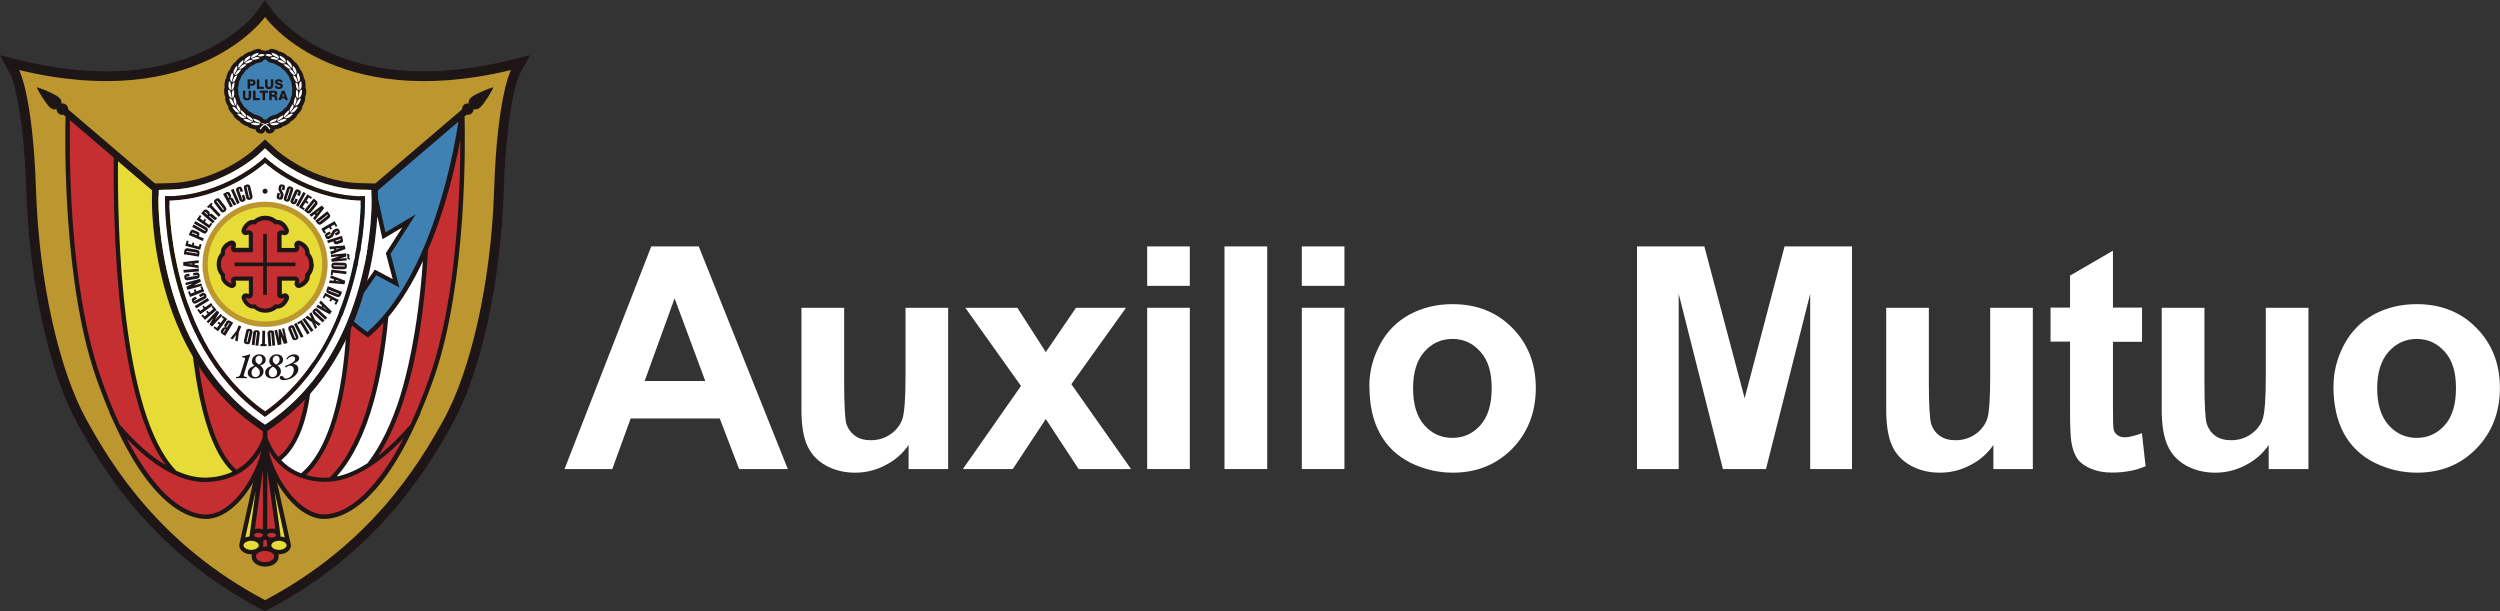
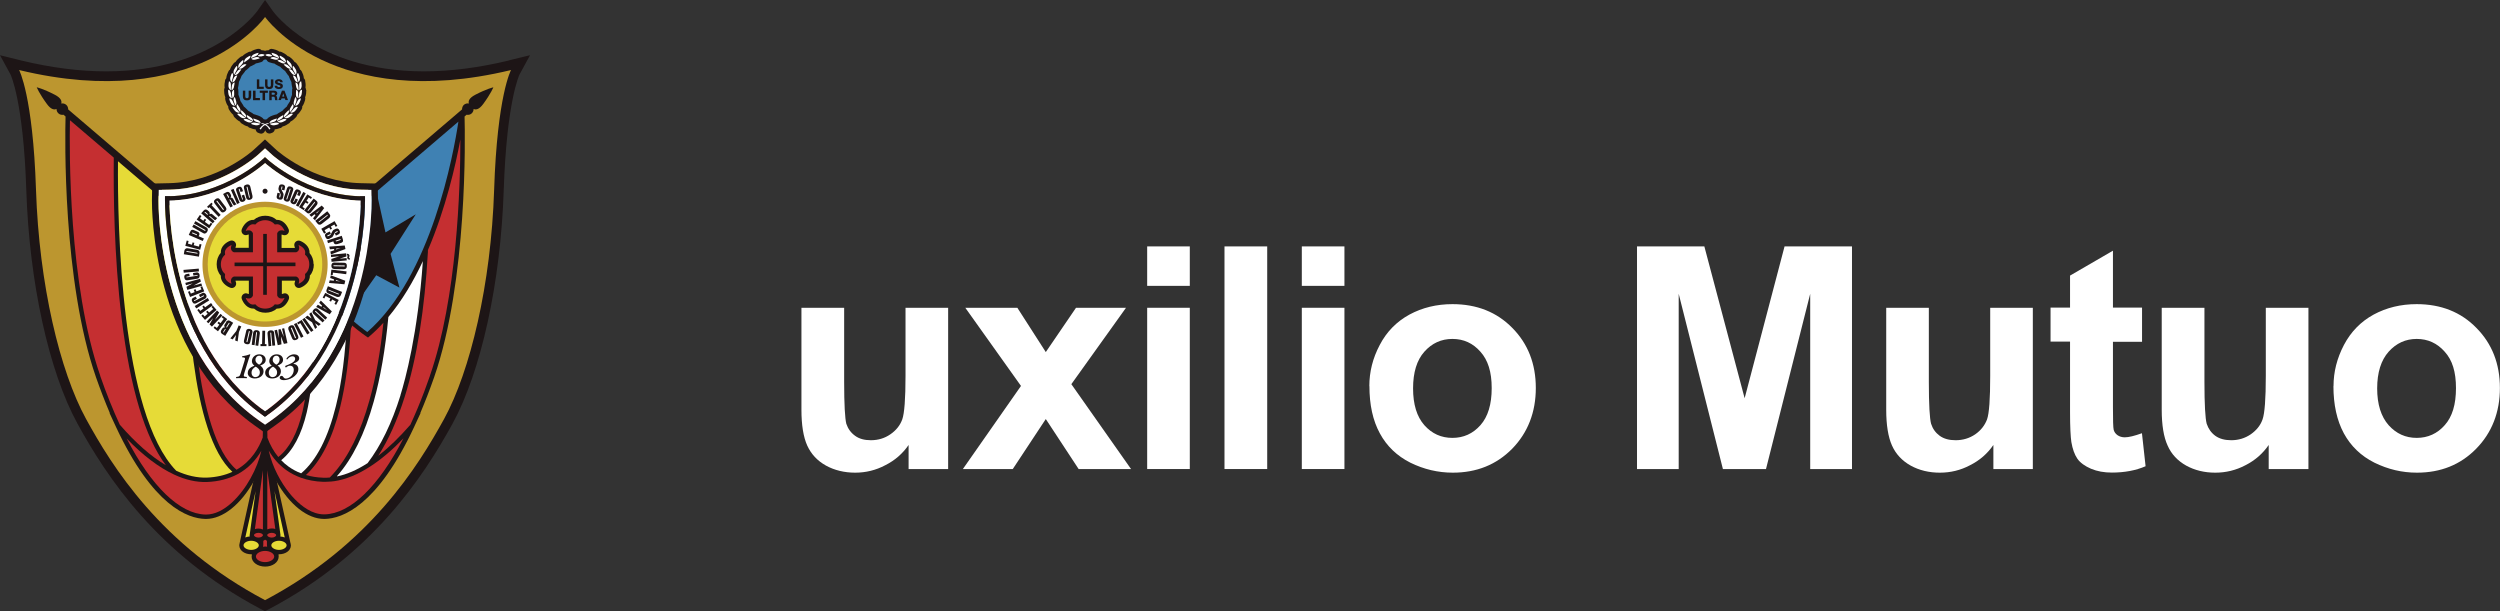
<svg xmlns="http://www.w3.org/2000/svg" id="Layer_2" viewBox="0 0 268.05 65.54">
  <rect x="0" y="0" width="268.05" height="65.54" fill="#333333" stroke="none" />
  <defs>
    <style>.cls-1{fill:#bc962f;}.cls-2,.cls-3{fill:#fff;}.cls-2,.cls-4{fill-rule:evenodd;}.cls-5{fill:#c52f31;}.cls-6{fill:#e6db37;}.cls-4,.cls-7{fill:#3f81b3;}.cls-8{fill:#1d1516;}</style>
  </defs>
  <g id="Layer_1-2">
-     <path class="cls-2" d="M84.49,50.29h-5.24l-2.08-5.42h-9.55l-1.97,5.42h-5.12l9.3-23.87h5.09l9.55,23.87M75.62,40.85l-3.29-8.86-3.21,8.86h6.5Z" />
    <path class="cls-2" d="M97.42,50.29v-2.58c-.63.92-1.46,1.65-2.5,2.17-1.01.54-2.1.8-3.23.8s-2.21-.25-3.13-.76c-.92-.51-1.59-1.23-2.01-2.15-.41-.91-.62-2.2-.62-3.83v-10.94h4.58v7.95c0,2.43.09,3.92.23,4.48.18.54.49.97.95,1.3.44.32,1,.47,1.68.47.79,0,1.48-.21,2.09-.63.63-.43,1.05-.97,1.28-1.6.23-.64.35-2.2.35-4.67v-7.3h4.57v17.29h-4.25" />
    <polyline class="cls-2" points="103.24 50.29 109.47 41.38 103.5 33 109.08 33 112.13 37.75 115.37 33 120.73 33 114.87 41.19 121.27 50.29 115.65 50.29 112.13 44.93 108.59 50.29 103.24 50.29" />
    <path class="cls-2" d="M127.57,30.65h-4.57v-4.23h4.57v4.23ZM127.57,50.29h-4.57v-17.29h4.57v17.29Z" />
    <rect class="cls-3" x="131.29" y="26.42" width="4.58" height="23.87" />
    <path class="cls-2" d="M144.15,30.65h-4.57v-4.23h4.57v4.23ZM144.15,50.29h-4.57v-17.29h4.57v17.29Z" />
    <path class="cls-2" d="M146.82,41.4c0-1.52.36-2.99,1.12-4.42.74-1.42,1.81-2.5,3.18-3.25,1.37-.74,2.91-1.12,4.61-1.12,2.61,0,4.76.85,6.43,2.56,1.67,1.69,2.51,3.84,2.51,6.43s-.85,4.79-2.54,6.52c-1.69,1.71-3.81,2.56-6.36,2.56-1.58,0-3.11-.36-4.55-1.07-1.43-.72-2.53-1.77-3.27-3.14-.76-1.39-1.12-3.08-1.12-5.07M151.51,41.64c0,1.72.4,3.03,1.21,3.95.81.91,1.81,1.36,3.01,1.36s2.2-.46,3-1.36c.81-.91,1.21-2.24,1.21-3.98s-.4-3-1.21-3.9c-.8-.91-1.8-1.37-3-1.37s-2.2.46-3.01,1.37c-.81.91-1.21,2.22-1.21,3.94Z" />
    <polyline class="cls-2" points="175.52 50.29 175.52 26.42 182.74 26.42 187.06 42.7 191.34 26.42 198.57 26.42 198.57 50.29 194.09 50.29 194.09 31.5 189.35 50.29 184.73 50.29 179.99 31.5 179.99 50.29 175.52 50.29" />
    <path class="cls-2" d="M213.73,50.29v-2.58c-.63.92-1.46,1.65-2.5,2.17-1.01.54-2.09.8-3.24.8s-2.21-.25-3.13-.76c-.91-.51-1.59-1.23-2-2.15-.41-.91-.62-2.2-.62-3.83v-10.94h4.57v7.95c0,2.43.09,3.92.24,4.48.17.54.48.97.93,1.3.45.32,1.01.47,1.7.47.78,0,1.48-.21,2.1-.63.62-.43,1.03-.97,1.27-1.6.23-.64.34-2.2.34-4.67v-7.3h4.57v17.29h-4.24" />
    <path class="cls-2" d="M229.67,33v3.65h-3.12v6.97c0,1.41.02,2.23.08,2.47.07.24.2.42.41.57.21.15.49.23.78.23.42,0,1.03-.15,1.84-.44l.39,3.54c-1.06.46-2.28.68-3.61.68-.83,0-1.57-.13-2.24-.41-.65-.28-1.16-.64-1.46-1.07-.31-.45-.52-1.04-.65-1.8-.08-.53-.14-1.6-.14-3.22v-7.54h-2.09v-3.65h2.09v-3.43l4.6-2.67v6.1h3.12" />
    <path class="cls-2" d="M243.25,50.29v-2.58c-.63.92-1.46,1.65-2.49,2.17-1.02.54-2.1.8-3.24.8s-2.2-.25-3.12-.76c-.91-.51-1.59-1.23-1.99-2.15-.42-.91-.63-2.2-.63-3.83v-10.94h4.58v7.95c0,2.43.09,3.92.24,4.48.18.54.48.97.93,1.3.45.32,1.02.47,1.7.47.78,0,1.47-.21,2.09-.63.62-.43,1.05-.97,1.27-1.6.23-.64.35-2.2.35-4.67v-7.3h4.57v17.29h-4.25" />
    <path class="cls-2" d="M250.2,41.4c0-1.52.37-2.99,1.12-4.42.75-1.42,1.81-2.5,3.18-3.25,1.37-.74,2.91-1.12,4.61-1.12,2.61,0,4.76.85,6.42,2.56,1.67,1.69,2.51,3.84,2.51,6.43s-.85,4.79-2.55,6.52c-1.68,1.71-3.79,2.56-6.35,2.56-1.6,0-3.1-.36-4.55-1.07-1.44-.72-2.53-1.77-3.28-3.14-.75-1.39-1.12-3.08-1.12-5.07M254.88,41.64c0,1.72.42,3.03,1.23,3.95.82.91,1.82,1.36,3.01,1.36s2.21-.46,3-1.36c.82-.91,1.21-2.24,1.21-3.98s-.39-3-1.21-3.9c-.8-.91-1.81-1.37-3-1.37s-2.19.46-3.01,1.37c-.81.91-1.23,2.22-1.23,3.94Z" />
    <path class="cls-8" d="M54.54,6.49c-3.19.77-6.24,1.16-9.09,1.16-5.99,0-10.06-1.75-12.43-3.22-2.56-1.59-3.73-3.2-3.74-3.21l-.86-1.22-.86,1.22c-.05.06-4.66,6.43-16.18,6.43h0c-2.84,0-5.9-.39-9.08-1.16l-2.3-.57,1.13,2.07s1.38,2.82,1.69,12.4c.32,9.85,2.42,19.44,5.48,25.02,3.14,5.73,8.6,14.03,19.62,19.87l.49.26.49-.26c11.03-5.84,16.48-14.13,19.63-19.87,3.06-5.58,5.16-15.17,5.48-25.02.32-9.58,1.68-12.37,1.69-12.39l1.13-2.08-2.3.56Z" />
    <path class="cls-1" d="M28.42,1.82S21.17,12.12,2.05,7.51c0,0,1.48,2.72,1.81,12.85.33,10.13,2.56,19.44,5.36,24.55,2.8,5.11,7.99,13.51,19.2,19.44,11.21-5.93,16.4-14.34,19.2-19.44,2.8-5.11,5.03-14.42,5.36-24.55.33-10.14,1.81-12.85,1.81-12.85C35.67,12.12,28.42,1.82,28.42,1.82Z" />
    <path class="cls-4" d="M32.13,9.63c0,2.05-1.66,3.71-3.71,3.71s-3.71-1.66-3.71-3.71,1.66-3.71,3.71-3.71,3.71,1.66,3.71,3.71Z" />
    <path class="cls-8" d="M32.81,9.63c0-.08-.02-.16-.06-.23.05-.29,0-.57-.03-.74v-.04c-.03-.09-.07-.17-.14-.23-.02-.29-.14-.56-.22-.71l-.02-.04c-.04-.07-.09-.13-.16-.18-.09-.28-.27-.51-.37-.64l-.02-.03c-.05-.07-.12-.12-.2-.14-.15-.24-.37-.42-.5-.52l-.03-.02c-.06-.05-.13-.08-.21-.09-.2-.22-.47-.35-.62-.42l-.04-.02c-.07-.04-.15-.05-.22-.04-.24-.17-.53-.24-.7-.28h-.04c-.12-.04-.24-.02-.34.05-.03.02-.06.05-.09.08,0,0-.02,0-.03,0-.12,0-.24.02-.35.06-.11-.04-.22-.06-.35-.06-.01,0-.02,0-.03,0-.02-.03-.05-.06-.08-.08-.1-.07-.22-.09-.34-.06h-.04c-.17.05-.46.12-.7.29-.08,0-.15,0-.23.04l-.03.02c-.15.07-.42.2-.63.42-.07,0-.15.04-.21.09l-.03.02c-.13.1-.35.28-.5.52-.08.03-.15.08-.2.14l-.02.03c-.11.13-.29.36-.37.64-.07.04-.12.1-.16.18l-.02.04c-.07.15-.2.42-.22.72-.07.06-.12.14-.13.23v.04c-.04.17-.09.45-.04.74-.04.07-.06.15-.06.23v.04c0,.17.01.48.13.75-.02.08-.03.17,0,.25v.04c.05.17.13.46.32.7-.01.1,0,.19.05.28l.02.04c.09.15.24.39.46.57.01.09.05.17.11.24l.03.03c.13.14.33.34.58.46.03.07.09.14.15.18l.03.02c.16.11.39.26.67.32.05.07.11.12.2.15h.04c.15.07.36.15.6.17,0,.05.01.1.04.15.05.11.15.2.28.23.03,0,.05.02.05.02.06.03.14.05.21.05.05,0,.1,0,.14-.03.12-.04.21-.13.26-.25.01-.03.03-.05.04-.08.01.02.03.05.04.08.04.11.14.2.25.24.05.02.1.03.15.03.07,0,.14-.02.21-.05,0,0,.02-.01.05-.02.12-.03.22-.12.28-.23.02-.05.03-.1.04-.15.23-.02.45-.1.6-.15h.04c.08-.04.15-.1.2-.16.28-.06.5-.21.66-.32l.03-.02c.07-.04.12-.11.15-.18.26-.12.45-.32.58-.46l.03-.03c.06-.07.1-.15.12-.24.22-.18.37-.42.46-.57l.02-.04c.05-.09.07-.18.05-.28.18-.24.26-.53.31-.69v-.04c.03-.08.03-.17,0-.25.12-.28.13-.58.13-.76v-.04ZM28.6,6.45c.06.11.16.2.28.23.04.01.09.03.14.04.13.04.27.08.42.1.03.03.06.06.1.08.04.02.09.05.13.07.12.07.25.14.38.19.02.03.05.06.08.09.04.03.08.07.11.1.1.09.21.19.34.27.01.03.02.05.04.08.03.04.06.08.09.12.07.11.16.23.26.34,0,.03.01.07.03.1.02.04.04.09.06.14.05.12.11.27.19.41,0,.03,0,.06,0,.09,0,.05.01.1.02.15.02.12.04.27.08.42-.01.04-.03.08-.03.12,0,.05,0,.1,0,.15-.01.13-.02.28-.01.43-.02.03-.03.06-.04.1-.01.04-.03.09-.05.14-.05.13-.1.29-.13.46-.01.02-.03.04-.04.05-.02.04-.05.08-.08.13-.08.11-.17.25-.23.39-.03.02-.05.03-.07.05-.03.04-.07.07-.11.1-.1.09-.21.19-.3.31-.03.01-.06.02-.09.04-.04.03-.09.05-.13.08-.11.06-.25.14-.37.24-.03,0-.06.01-.1.02-.05.02-.1.03-.15.04-.25.08-.61.19-.8.46-.06.01-.12.03-.18.04-.06-.02-.11-.03-.17-.04-.19-.27-.55-.38-.8-.46-.05-.02-.1-.03-.15-.05-.03-.01-.06-.02-.1-.02-.12-.1-.26-.18-.37-.24-.04-.03-.09-.05-.13-.08-.03-.02-.06-.03-.09-.04-.1-.12-.21-.22-.3-.31-.04-.04-.08-.07-.11-.1-.02-.02-.04-.04-.07-.05-.07-.15-.16-.28-.24-.4-.03-.04-.06-.08-.08-.13-.01-.02-.03-.04-.05-.05-.03-.17-.08-.33-.13-.46-.02-.05-.04-.1-.05-.14-.01-.03-.03-.07-.04-.1.01-.15,0-.3-.01-.43,0-.05,0-.1-.01-.15,0-.04-.01-.08-.03-.12.04-.14.06-.29.08-.42,0-.05.01-.1.02-.15,0-.03,0-.06,0-.09.08-.14.14-.28.19-.41.02-.05.04-.09.06-.14.01-.03.03-.07.03-.1.1-.11.19-.23.27-.34.03-.04.06-.08.09-.12.02-.02.03-.05.04-.08.12-.08.24-.18.33-.27.04-.03.08-.07.11-.1.03-.03.06-.06.08-.09.14-.05.27-.13.39-.19.04-.02.08-.05.13-.07.04-.02.07-.05.1-.08.14-.02.29-.06.42-.1.05-.01.1-.03.14-.04.12-.03.22-.12.27-.23.06-.02.12-.04.18-.06.06.03.12.05.18.06Z" />
    <path class="cls-2" d="M27.93,13.26c-.29.32-.74.13-1.01.03.14-.3.72-.06,1.01-.03Z" />
    <path class="cls-2" d="M27.95,13.19c-.04-.3-.47-.38-.79-.49,0,.35.49.42.79.49Z" />
    <path class="cls-2" d="M27.1,13.04c-.35.25-.76-.04-.99-.2.2-.26.71.1.99.2Z" />
    <path class="cls-2" d="M27.13,12.98c.03-.3-.37-.47-.66-.65-.09.34.38.52.66.65Z" />
    <path class="cls-2" d="M26.35,12.64c-.4.17-.73-.21-.92-.41.25-.21.67.26.92.41Z" />
    <path class="cls-2" d="M26.38,12.59c.1-.29-.25-.54-.5-.78-.16.31.25.59.5.78Z" />
    <path class="cls-2" d="M25.7,12.08c-.42.07-.66-.37-.8-.61.29-.15.59.4.8.61Z" />
    <path class="cls-2" d="M25.75,12.03c.16-.26-.13-.59-.31-.87-.22.27.11.63.31.87Z" />
    <path class="cls-2" d="M25.18,11.35c-.43-.04-.54-.52-.61-.79.32-.07.47.54.61.79Z" />
    <path class="cls-2" d="M25.25,11.32c.21-.21.03-.6-.07-.92-.28.2-.06.64.07.92Z" />
    <path class="cls-2" d="M24.86,10.54c-.41-.14-.4-.64-.4-.92.33.01.32.64.4.92Z" />
    <path class="cls-2" d="M24.93,10.53c.26-.15.17-.57.16-.91-.33.12-.21.61-.16.91Z" />
    <path class="cls-2" d="M24.75,9.68c-.36-.22-.25-.7-.2-.97.31.08.18.68.2.97Z" />
    <path class="cls-2" d="M24.82,9.68c.29-.09.29-.52.34-.84-.34.05-.33.54-.34.84Z" />
    <path class="cls-2" d="M24.83,8.81c-.3-.31-.07-.74.05-.99.28.15,0,.7-.05.99Z" />
    <path class="cls-2" d="M24.9,8.83c.3-.02.41-.43.54-.73-.34-.04-.45.44-.54.73Z" />
    <path class="cls-2" d="M25.11,8.01c-.22-.37.1-.74.27-.95.24.21-.16.69-.27.95Z" />
    <path class="cls-2" d="M25.17,8.04c.3.05.5-.33.7-.59-.32-.11-.54.33-.7.59Z" />
    <path class="cls-2" d="M25.57,7.3c-.13-.41.27-.7.49-.87.18.27-.31.63-.49.87Z" />
    <path class="cls-2" d="M25.62,7.35c.28.11.56-.2.81-.42-.29-.18-.6.19-.81.42Z" />
    <path class="cls-2" d="M26.18,6.7c-.04-.43.41-.62.66-.74.12.3-.44.55-.66.74Z" />
-     <path class="cls-2" d="M26.22,6.75c.24.17.59-.08.88-.23-.24-.24-.63.06-.88.23Z" />
    <path class="cls-2" d="M28.91,13.26c.29.32.75.13,1.01.03-.14-.3-.71-.06-1.01-.03Z" />
    <path class="cls-2" d="M28.89,13.19c.04-.3.47-.38.79-.49.01.35-.48.42-.79.49Z" />
    <path class="cls-2" d="M29.74,13.04c.35.25.75-.04.99-.2-.2-.26-.71.1-.99.2Z" />
    <path class="cls-2" d="M29.71,12.98c-.03-.3.37-.47.66-.65.09.34-.38.52-.66.65Z" />
    <path class="cls-2" d="M30.49,12.64c.4.17.73-.21.92-.41-.25-.21-.67.26-.92.41Z" />
    <path class="cls-2" d="M30.45,12.59c-.09-.29.26-.54.5-.78.16.31-.25.59-.5.78Z" />
    <path class="cls-2" d="M31.14,12.08c.43.07.66-.37.8-.61-.29-.15-.59.4-.8.61Z" />
    <path class="cls-2" d="M31.09,12.03c-.15-.26.13-.59.31-.87.22.27-.11.63-.31.87Z" />
    <path class="cls-2" d="M31.65,11.35c.43-.04.54-.52.62-.79-.32-.07-.47.54-.62.79Z" />
    <path class="cls-2" d="M31.59,11.32c-.22-.21-.03-.6.07-.92.28.2.05.64-.07.92Z" />
    <path class="cls-2" d="M31.98,10.54c.41-.14.4-.64.4-.92-.33.01-.32.64-.4.92Z" />
    <path class="cls-2" d="M31.91,10.53c-.26-.15-.17-.57-.15-.91.32.12.21.61.15.91Z" />
    <path class="cls-2" d="M32.09,9.68c.36-.22.25-.7.2-.97-.32.08-.18.68-.2.97Z" />
    <path class="cls-2" d="M32.02,9.68c-.28-.09-.29-.52-.34-.84.34.05.33.54.34.84Z" />
    <path class="cls-2" d="M32.01,8.81c.3-.31.07-.74-.05-.99-.28.15,0,.7.05.99Z" />
    <path class="cls-2" d="M31.94,8.83c-.3-.02-.41-.43-.54-.73.34-.04.46.44.54.73Z" />
    <path class="cls-2" d="M31.72,8.01c.22-.37-.1-.74-.28-.95-.24.21.16.69.28.95Z" />
    <path class="cls-2" d="M31.66,8.04c-.3.05-.5-.33-.69-.59.32-.11.54.33.69.59Z" />
    <path class="cls-2" d="M31.27,7.3c.13-.41-.27-.7-.48-.87-.19.27.31.63.48.87Z" />
    <path class="cls-2" d="M31.22,7.35c-.28.11-.56-.2-.81-.42.29-.18.6.19.81.42Z" />
    <path class="cls-2" d="M30.66,6.7c.04-.43-.41-.62-.66-.74-.12.3.44.55.66.74Z" />
    <path class="cls-2" d="M30.62,6.75c-.25.17-.59-.08-.88-.23.24-.24.63.06.88.23Z" />
    <path class="cls-2" d="M26.91,6.24c.05-.42.53-.51.8-.58.06.32-.55.44-.8.58Z" />
    <path class="cls-2" d="M26.94,6.3c.2.22.59.05.91-.04-.19-.29-.63-.08-.91.04Z" />
    <path class="cls-2" d="M27.63,6c.18-.27.62-.23.75-.11-.16.19-.58.2-.75.11Z" />
    <path class="cls-2" d="M29.93,6.24c-.05-.42-.53-.51-.8-.58-.06.32.55.44.8.58Z" />
    <path class="cls-2" d="M29.9,6.3c-.2.22-.59.05-.91-.04.18-.29.63-.08.91.04Z" />
    <path class="cls-2" d="M29.2,6c-.18-.27-.62-.23-.75-.11.16.19.58.2.75.11Z" />
    <path class="cls-2" d="M28.03,13.27s.62.09.83.61c0,0,.06-.03.14-.06,0,0-.25-.54-.97-.63v.07Z" />
    <path class="cls-2" d="M28.81,13.27s-.62.09-.84.61c0,0-.06-.03-.14-.06,0,0,.25-.54.97-.63v.07Z" />
-     <path class="cls-8" d="M26.55,8.51h.48c.19,0,.37.09.37.33s-.14.35-.37.35h-.22v.34h-.26v-1.01ZM26.81,8.98h.18c.08,0,.14-.04.14-.13,0-.1-.06-.13-.14-.13h-.18v.26Z" />
    <path class="cls-8" d="M27.54,8.51h.26v.79h.48v.23h-.74v-1.01Z" />
    <path class="cls-8" d="M29.3,9.11c0,.29-.13.44-.44.44s-.44-.15-.44-.44v-.6h.26v.61c0,.13.05.2.18.2s.18-.07.18-.2v-.61h.27v.6Z" />
    <path class="cls-8" d="M29.72,9.18c0,.12.08.16.19.16.08,0,.16-.03.16-.1,0-.09-.14-.11-.29-.15-.14-.04-.3-.11-.3-.29,0-.22.22-.31.42-.31s.41.1.41.33h-.27c0-.09-.08-.12-.16-.12-.06,0-.13.02-.13.09,0,.08.14.09.29.13.15.04.29.11.29.29,0,.26-.22.34-.44.34-.23,0-.44-.1-.44-.36h.27Z" />
    <path class="cls-8" d="M26.92,10.32c0,.29-.13.44-.44.44s-.44-.15-.44-.44v-.6h.26v.61c0,.13.05.2.18.2s.18-.07.18-.2v-.61h.27v.6Z" />
    <path class="cls-8" d="M27.14,9.72h.26v.79h.47v.23h-.74v-1.01Z" />
    <path class="cls-8" d="M28.72,9.95h-.3v.79h-.27v-.79h-.3v-.23h.87v.23Z" />
    <path class="cls-8" d="M28.86,9.72h.51c.18,0,.36.08.36.29,0,.11-.05.21-.16.25h0c.11.03.14.15.15.25,0,.04,0,.19.04.23h-.26s-.03-.13-.03-.16c0-.1-.02-.21-.14-.21h-.2v.37h-.26v-1.01ZM29.13,10.16h.22c.08,0,.12-.04.12-.12s-.06-.11-.13-.11h-.21v.23Z" />
    <path class="cls-8" d="M30.23,9.72h.27l.38,1.01h-.28l-.06-.18h-.35l-.07.18h-.27l.38-1.01ZM30.25,10.36h.23l-.11-.35h0l-.11.35Z" />
    <path class="cls-8" d="M31.18,58.43h0s0-.02,0-.02c0-.07-.02-.13-.04-.2l-2.3-10.41c-.01-.05-.04-.1-.09-.13l-.06-.41-.04-.43c-.01-.12-.11-.21-.23-.21s-.22.09-.23.21l-.04.43-.06.41s-.07.08-.09.13l-2.3,10.41-.04.2h0v.02s0,.03,0,.04,0,.03,0,.05c0,0,0,0,0,.01.04.51.58.9,1.28.9.02,0,.04,0,.06,0v.11s-.02.09-.02.14c0,.6.64,1.07,1.45,1.07s1.43-.46,1.45-1.05c0,0,0-.01,0-.02,0-.01,0-.02,0-.04,0-.04,0-.07-.01-.11v-.1s.03,0,.05,0c.69,0,1.24-.39,1.27-.9,0,0,0,0,0-.01,0-.02,0-.03,0-.05s0-.03,0-.04Z" />
    <path class="cls-5" d="M28.42,59.07c-.53,0-.98.28-.98.6s.45.6.98.6.98-.28.98-.6-.45-.6-.98-.6Z" />
    <path class="cls-6" d="M26.93,57.98c-.44,0-.82.23-.82.49s.38.49.82.49.82-.23.82-.49-.38-.49-.82-.49Z" />
    <path class="cls-6" d="M29.91,57.98c-.44,0-.82.23-.82.49s.38.49.82.49.82-.23.82-.49-.38-.49-.82-.49Z" />
    <path class="cls-5" d="M27.71,57.13c-.27,0-.48.14-.48.25s.21.26.48.26.48-.14.48-.26-.21-.25-.48-.25Z" />
    <path class="cls-5" d="M29.13,57.13c-.27,0-.48.14-.48.25s.21.26.48.26.48-.14.48-.26-.21-.25-.48-.25Z" />
    <path class="cls-5" d="M28.62,58.48v-.49c-.08-.04-.14-.08-.2-.13-.06.05-.12.1-.19.13v.49s-.02.02-.02.03c0,.04,0,.07-.01.11.07,0,.14-.02.22-.02s.15,0,.22.02c0-.04-.01-.07-.01-.11,0-.01,0-.02,0-.04Z" />
    <path class="cls-6" d="M26.77,57.38s0-.01,0-.02h0s.64-4.71.64-4.71l-1.11,4.98c.14-.06.31-.1.48-.11,0-.05-.02-.09-.02-.14Z" />
    <path class="cls-6" d="M30.07,57.36s0,.02,0,.02c0,.05,0,.1-.02.14.17.01.33.05.48.11l-1.1-4.99.64,4.7s0,0,0,0Z" />
    <path class="cls-5" d="M28.19,56.77v-6.35l-.86,6.31c.12-.04.24-.06.38-.06.18,0,.34.04.48.1Z" />
    <path class="cls-5" d="M29.52,56.73l-.86-6.32v6.35c.14-.06.3-.1.48-.1.14,0,.27.02.39.06Z" />
    <path class="cls-8" d="M36.23,37.42l.49-.57L7.31,11.73c0-.18-.06-.37-.22-.5-.15-.12-.34-.17-.52-.13.07-.24,0-.58-.69-.94-1.25-.65-1.94-.8-1.94-.8,0,0,.26.66,1.09,1.79.45.62.81.64,1.03.53,0,.18.07.36.22.49.15.13.35.17.53.13l.22.19c-.06,2.15-.33,17.61,3.26,27.95.48,1.37.98,2.66,1.5,3.88l-.06-.07.7,1.51c3.96,8.5,7.71,9.84,9.59,9.88h.07c1.8,0,3.73-1.54,5.17-4.12.8-1.43,1.29-2.95,1.35-4.15,0-.1.01-.22.01-.35h0v-.04h0s.05-1.46.05-1.46v.03c.08-4.13.13-12.36.14-14.44l7.4,6.32Z" />
    <path class="cls-5" d="M25.37,50.36c1.58-.9,2.4-2.36,2.8-3.45.12-3.48.19-14.96.19-16.19l-1.94-1.67-5.99-5.12c-.04,7.13.42,22.65,4.93,26.43Z" />
    <path class="cls-6" d="M18.89,50.47c1.14.53,2.24.77,3.28.74,1.02-.04,1.94-.25,2.75-.62-4.45-4.03-5.02-18.54-4.95-27.05l-7.32-6.25c-.06,6.98.32,27.07,6.24,33.18Z" />
    <path class="cls-5" d="M10.74,40.29c.66,1.9,1.37,3.66,2.1,5.24,1.68,1.94,3.34,3.4,4.94,4.35-2.23-2.98-3.83-8.27-4.74-15.75-.82-6.72-.88-13.6-.84-17.23l-4.7-4.01c-.07,3.16-.16,17.62,3.25,27.4Z" />
    <path class="cls-5" d="M25.46,50.85c-.95.5-2.04.78-3.27.83-1.13.04-2.31-.23-3.53-.8-1.64-.77-3.35-2.06-5.08-3.86,2.65,5.14,5.7,8.09,8.46,8.15h.06c1.91,0,3.72-2,4.76-3.88.56-1,.96-2.03,1.16-2.96-.53.92-1.34,1.87-2.56,2.52Z" />
    <path class="cls-8" d="M20.62,37.42l-.49-.57,29.41-25.12c0-.18.06-.37.21-.5.15-.12.34-.17.52-.13-.07-.24,0-.58.69-.94,1.25-.65,1.94-.8,1.94-.8,0,0-.26.66-1.09,1.79-.46.62-.81.64-1.03.53,0,.18-.07.36-.22.49-.15.13-.35.17-.53.13l-.22.19c.06,2.15.33,17.61-3.26,27.95-.48,1.37-.98,2.66-1.5,3.88l.06-.07-.7,1.51c-3.96,8.5-7.71,9.84-9.59,9.88h-.07c-1.8,0-3.73-1.54-5.17-4.12-.8-1.43-1.29-2.95-1.35-4.15,0-.1,0-.22-.01-.35h0v-.04s0,0,0,0l-.05-1.45v.03c-.08-4.13-.13-12.36-.14-14.44l-7.39,6.32Z" />
    <path class="cls-5" d="M28.82,48.34c.09.42.23.88.4,1.34.29.78.7,1.57,1.16,2.29l.03.04c.37.57.78,1.09,1.21,1.52.72.74,1.84,1.62,3.12,1.62h.06c2.77-.06,5.81-3.01,8.46-8.15-1.2,1.25-2.39,2.26-3.57,3.02-1.32.86-2.62,1.39-3.84,1.57-.12.02-.24.03-.36.04-.22.02-.43.03-.63.03h0c-.07,0-.15,0-.22,0-.85-.03-1.65-.18-2.38-.44-.58-.21-1.11-.49-1.59-.83-.38-.28-.73-.59-1.04-.94-.3-.34-.57-.72-.81-1.13Z" />
    <path class="cls-5" d="M46.1,40.29c-.19.54-.39,1.09-.61,1.69-.48,1.27-.98,2.46-1.49,3.56-1.16,1.33-2.31,2.45-3.45,3.33,1.11-1.72,2.06-3.84,2.84-6.32,1.32-4.19,2.15-9.42,2.49-15.53,0-.07,0-.13,0-.2,1.9-4.44,2.96-9.05,3.48-11.86,0,5.23-.36,16.99-3.27,25.34Z" />
    <path class="cls-3" d="M42.94,42.39c-.93,2.98-2.12,5.43-3.53,7.27-1.13.73-2.23,1.21-3.27,1.42v-.04c1.65-1.85,2.97-4.53,3.93-7.98.73-2.61,1.25-5.65,1.57-9.07,1.47-1.76,2.69-3.83,3.7-5.99-.54,7.79-1.88,12.69-2.41,14.39Z" />
    <path class="cls-5" d="M39.47,36.18l.13-.11c.53-.45,1.03-.94,1.51-1.47-.32,3.13-.82,5.92-1.5,8.34-.95,3.4-2.25,6.04-3.86,7.84-.13.14-.26.29-.39.42-.24.02-.47.03-.7.02-.66-.02-1.28-.12-1.86-.29,1.61-1.48,2.85-3.93,3.67-7.28.61-2.49,1-5.45,1.16-8.85.98.83,1.67,1.29,1.69,1.3l.15.1Z" />
    <path class="cls-3" d="M37.19,34.39c-.15,3.53-.54,6.59-1.17,9.13-.84,3.41-2.09,5.84-3.73,7.23-.49-.18-.94-.43-1.35-.72-.28-.2-.55-.43-.79-.69,1.25-1,2.17-2.72,2.74-5.13.72-3.08.87-7.27.46-12.44-.05-.68-.12-1.38-.2-2.09,1.27,2.01,2.82,3.61,4.04,4.71Z" />
    <path class="cls-5" d="M32.57,28.7c.12,1.06.23,2.1.31,3.11.42,5.13.27,9.26-.44,12.3-.54,2.32-1.41,3.96-2.6,4.89-.49-.59-.88-1.29-1.17-2.07,0-.09,0-.18,0-.27-.02-.49-.03-1.11-.04-1.8-.04-1.8-.07-4.38-.1-7.66-.03-3.14-.05-5.89-.05-6.46l2.01-1.73,1.57-1.34c.16.36.34.71.53,1.05Z" />
    <path class="cls-7" d="M37.1,33.73c1.07.99,1.95,1.63,2.28,1.87,6.86-5.96,9.26-19.14,9.77-22.56l-16.78,14.34c1.24,2.74,3.17,4.91,4.72,6.34h0Z" />
    <polygon class="cls-8" points="44.58 22.98 41.33 24.92 40.48 21.08 39.36 26.06 36.34 27.77 38.7 28.74 37.34 33.77 40.34 29.51 42.83 30.84 41.88 27.22 44.58 22.98" />
-     <polygon class="cls-3" points="42.11 29.93 40.19 28.91 38.48 31.34 39.25 28.47 37.4 27.7 39.77 26.37 40.47 23.22 41.01 25.65 43.13 24.39 41.37 27.14 42.11 29.93" />
    <path class="cls-8" d="M40.53,21.48l-.03-1.8-1.8-.04c-5.18-.1-8.99-3.5-9.03-3.53l-1.26-1.16-1.26,1.16s-3.79,3.43-9.03,3.53l-1.8.04-.03,1.8c0,.66-.12,16.22,11.03,24.15l1.08.77,1.08-.77c11.15-7.93,11.04-23.49,11.03-24.15ZM29.09,45.05l-.68.48-.68-.48c-10.86-7.72-10.75-22.92-10.74-23.57l.02-1.13,1.13-.02c5.49-.11,9.44-3.68,9.48-3.71l.79-.72.79.72s4.02,3.61,9.49,3.71l1.12.02.02,1.13c.01.64.11,15.84-10.74,23.57Z" />
    <path class="cls-3" d="M39.82,20.36l-1.12-.02c-5.46-.11-9.45-3.68-9.49-3.71l-.79-.72-.79.72s-3.99,3.61-9.48,3.71l-1.13.02-.02,1.13c-.01.64-.12,15.84,10.74,23.57l.68.48.68-.48c10.86-7.72,10.75-22.92,10.74-23.57l-.02-1.13ZM37.92,30.13c-1.16,4.38-3.71,10.42-9.24,14.36l-.27.19-.27-.19c-5.53-3.93-8.08-9.98-9.24-14.36-1.26-4.73-1.21-8.47-1.21-8.63v-.45s.46-.01.46-.01c5.76-.11,9.9-3.86,9.95-3.9l.32-.29.32.29s4.2,3.79,9.95,3.9h.45s0,.46,0,.46c0,.16.05,3.9-1.21,8.63Z" />
    <path class="cls-8" d="M39.13,21.05h-.45c-5.74-.12-9.9-3.87-9.95-3.91l-.32-.29-.32.29s-4.19,3.79-9.95,3.9h-.45s0,.46,0,.46c0,.16-.05,3.9,1.21,8.63,1.16,4.38,3.71,10.42,9.24,14.36l.27.19.27-.19c5.53-3.93,8.07-9.98,9.24-14.36,1.26-4.73,1.21-8.47,1.21-8.63v-.45ZM28.42,44.11c-10.48-7.46-10.25-22.6-10.25-22.6,6-.11,10.25-4.02,10.25-4.02,0,0,4.25,3.9,10.25,4.02,0,0,.23,15.15-10.25,22.6Z" />
    <path class="cls-3" d="M38.67,21.5c-6-.11-10.25-4.02-10.25-4.02,0,0-4.25,3.9-10.25,4.02,0,0-.23,15.15,10.25,22.6,10.48-7.46,10.25-22.6,10.25-22.6Z" />
    <path class="cls-1" d="M35.13,28.34c0,3.71-3,6.71-6.71,6.71s-6.71-3.01-6.71-6.71,3.01-6.71,6.71-6.71,6.71,3.01,6.71,6.71Z" />
    <path class="cls-6" d="M34.55,28.34c0,3.39-2.75,6.13-6.14,6.13s-6.14-2.75-6.14-6.13,2.75-6.14,6.14-6.14,6.14,2.75,6.14,6.14Z" />
    <path class="cls-8" d="M33.62,28.34c0-.48-.16-.91-.43-1.21.04-.72-.63-1.16-1.02-1.31-.17-.06-.36-.01-.49.12-.13.13-.16.32-.1.49.03.08.04.12.04.15h-1.43v-1.43s.07,0,.15.04c.05.02.11.03.17.03h0c.26,0,.47-.21.47-.47,0-.08-.02-.16-.06-.23-.16-.38-.57-.95-1.21-.95-.02,0-.04,0-.06,0-.31-.28-.74-.44-1.21-.44s-.91.16-1.22.44c-.71-.04-1.16.63-1.3,1.02-.06.17-.02.36.11.49.13.13.32.17.49.1.07-.03.12-.03.15-.04v1.43h-1.43s.01-.07.04-.14c.07-.17.03-.36-.1-.5-.13-.13-.32-.18-.49-.12-.39.14-1.06.58-1.02,1.31-.28.3-.44.74-.44,1.21s.16.91.44,1.22c-.04.71.63,1.16,1.02,1.3.05.02.11.03.16.03h0c.26,0,.47-.21.47-.47,0-.08-.02-.15-.05-.22-.02-.05-.02-.08-.02-.1h1.43v1.43s-.07,0-.15-.04c-.17-.07-.36-.03-.49.1-.13.13-.18.32-.11.49.14.38.55,1.02,1.24,1.02h.07c.31.28.74.44,1.22.44s.91-.16,1.21-.44h.06c.69,0,1.1-.64,1.24-1.02.06-.17.02-.36-.11-.49-.13-.13-.32-.17-.49-.1-.07.03-.11.04-.15.04v-1.43h1.43s0,.07-.04.15c-.07.17-.02.36.1.5.13.13.32.17.49.11.39-.14,1.06-.59,1.02-1.3.28-.3.43-.74.43-1.22Z" />
    <path class="cls-5" d="M33.16,28.34c0-.45-.18-.83-.45-1.02v-.11c.14-.64-.7-.94-.7-.94.25.64-.26.78-.26.78h-2.03v-2.03s.15-.51.79-.26c0,0-.3-.84-.94-.7h-.12c-.2-.26-.58-.45-1.02-.45s-.83.18-1.03.45h-.12c-.64-.14-.94.7-.94.7.64-.25.78.26.78.26v2.03h-2.03s-.51-.14-.26-.78c0,0-.84.3-.7.94v.11c-.27.2-.45.58-.45,1.02s.18.83.45,1.03v.12c-.14.63.7.94.7.94-.25-.64.26-.78.26-.78h2.03v2.03s-.14.51-.78.26c0,0,.3.84.94.7h.12c.2.27.58.45,1.03.45s.83-.18,1.02-.45h.12c.64.14.94-.7.94-.7-.64.25-.79-.26-.79-.26v-2.03h2.03s.51.14.26.78c0,0,.83-.31.7-.94v-.12c.27-.2.45-.58.45-1.03Z" />
    <polygon class="cls-8" points="28.61 28.15 28.61 25.08 28.22 25.08 28.22 28.15 25.15 28.15 25.15 28.54 28.22 28.54 28.22 31.61 28.61 31.61 28.61 28.54 31.68 28.54 31.68 28.15 28.61 28.15" />
    <path class="cls-8" d="M26.46,40.42s.03.1,0,.13c-.2,0-.39-.01-.59-.01-.18,0-.36,0-.54.01-.04-.03-.03-.1,0-.13l.12-.02c.23-.03.26-.08.36-.39l.4-1.29c.05-.17.06-.24.06-.29,0-.06-.04-.08-.13-.1l-.17-.02s-.03-.09,0-.11c.17-.03.34-.07.48-.1.14-.04.29-.1.33-.11.03,0,.05,0,.06.03-.05.12-.12.31-.17.47l-.48,1.54c-.1.31-.06.35.13.37l.13.02Z" />
    <path class="cls-8" d="M26.57,39.97c0-.42.36-.63.71-.76-.16-.12-.27-.28-.27-.48,0-.42.36-.74.79-.74.39,0,.69.22.69.6,0,.33-.3.51-.59.6.19.14.36.33.36.61,0,.47-.41.78-.94.78-.41,0-.76-.22-.76-.61ZM27.39,40.43c.25,0,.47-.18.47-.5s-.24-.5-.44-.62c-.26.13-.45.35-.45.65s.18.48.43.48ZM28.13,38.54c0-.22-.12-.4-.34-.4s-.4.18-.4.44.17.38.39.52c.18-.08.36-.29.36-.55Z" />
    <path class="cls-8" d="M28.43,39.97c0-.42.36-.63.71-.76-.16-.12-.27-.28-.27-.48,0-.42.36-.74.79-.74.39,0,.69.22.69.6,0,.33-.3.51-.59.6.19.14.36.33.36.61,0,.47-.41.78-.93.78-.42,0-.76-.22-.76-.61ZM29.24,40.43c.25,0,.47-.18.47-.5s-.24-.5-.44-.62c-.26.13-.45.35-.45.65s.18.48.42.48ZM29.98,38.54c0-.22-.12-.4-.34-.4-.23,0-.4.18-.4.44s.17.38.38.52c.19-.08.36-.29.36-.55Z" />
    <path class="cls-8" d="M31.39,40.47c-.35.22-.72.29-.96.29-.25,0-.44-.09-.44-.26,0-.11.09-.2.2-.2.12,0,.17.1.22.17.06.08.13.12.23.12.14,0,.32-.06.47-.17.24-.17.39-.46.39-.77,0-.26-.14-.44-.41-.44-.16,0-.31.09-.42.19-.08,0-.12-.12-.06-.18.17-.06.51-.2.7-.31.2-.12.34-.27.34-.43,0-.19-.13-.28-.3-.28-.19,0-.4.13-.55.34-.06,0-.09-.02-.09-.08.17-.28.49-.47.83-.47.3,0,.54.16.54.43s-.28.43-.58.54c-.06.03-.03.06.02.06.23.03.47.22.47.55,0,.38-.3.72-.6.9Z" />
    <path class="cls-8" d="M30.35,21.15c-.02.11-.07.18-.12.22-.06.04-.16.05-.29.03-.12-.03-.21-.08-.25-.16-.03-.06-.04-.13-.02-.2l.08-.37.27.06-.08.37s0,.03,0,.05c.01.01.02.02.04.02.02,0,.03,0,.05,0,0,0,.02-.02.02-.04l.04-.19s0-.08,0-.11c-.03-.07-.07-.14-.1-.21-.07-.12-.1-.2-.1-.21-.03-.08-.04-.15-.03-.21l.04-.18c.02-.1.06-.17.12-.21.07-.04.16-.05.29-.03.11.02.18.07.22.14.04.06.04.13.02.21l-.06.28-.27-.06.06-.3s0-.03,0-.04c0-.01-.02-.02-.03-.02-.02,0-.03,0-.04,0-.01,0-.01.02-.02.03l-.04.15c0,.05,0,.11.03.17.04.08.08.15.11.22.05.09.07.15.09.18.03.07.03.14.01.21l-.04.2Z" />
    <path class="cls-8" d="M31.09,21.42c-.03.09-.09.15-.16.18-.08.03-.17.03-.26,0-.1-.03-.17-.08-.21-.15-.05-.07-.05-.15-.02-.24l.33-1c.03-.1.08-.16.14-.2.07-.04.17-.03.29,0,.11.04.18.09.22.16.04.07.04.15,0,.25l-.33,1ZM30.8,21.35l.35-1.06s0-.03,0-.04c0,0-.02-.02-.03-.02-.02,0-.03,0-.04,0,0,0-.02.01-.02.03l-.35,1.06s0,.03,0,.04c0,.01.02.02.03.03.02,0,.03,0,.04,0,.01,0,.02-.02.02-.03Z" />
    <path class="cls-8" d="M31.76,21.77c-.03.06-.08.1-.14.12-.08.03-.16.02-.25-.02-.09-.04-.16-.1-.2-.17-.04-.08-.04-.16,0-.24l.43-.96c.05-.1.1-.15.17-.18.08-.03.17-.02.29.04.1.04.16.11.19.18.02.07.01.14-.02.22l-.12.27-.25-.12.13-.3s0-.02,0-.03c0-.01-.01-.02-.03-.02-.01,0-.03,0-.03,0-.01,0-.02,0-.02.02l-.47,1.04s0,.02,0,.03c0,.01.01.02.03.02.01,0,.02,0,.03,0,0,0,.02,0,.02-.02l.17-.37.25.11-.17.38Z" />
    <path class="cls-8" d="M31.99,22.17l-.26-.15.79-1.44.26.15-.79,1.44Z" />
    <path class="cls-8" d="M32.56,22.53l-.5-.32.89-1.37.5.32-.11.17-.24-.16-.24.37.22.14-.11.17-.22-.14-.32.48.25.16-.11.17Z" />
    <path class="cls-8" d="M33.35,22.75c-.06.07-.13.11-.2.13-.09.02-.17,0-.24-.07l-.3-.24,1.02-1.28.3.24c.08.06.12.14.12.22,0,.08-.02.15-.08.23l-.62.77ZM33.09,22.58l.66-.82s.03-.06.02-.08c0-.01-.02-.03-.04-.05l-.76.95s.04.03.05.03c.02,0,.05-.01.07-.05Z" />
    <path class="cls-8" d="M33.77,23.62l-.21-.21.27-.34-.1-.1-.35.27-.21-.21,1.32-.99.27.27-1,1.32ZM33.97,22.88l.32-.38-.38.32.06.06Z" />
    <path class="cls-8" d="M34.49,24.01c-.07.06-.14.09-.23.08-.09,0-.16-.04-.22-.12l-.24-.3,1.29-1.02.24.3c.06.08.09.16.07.24-.01.08-.06.15-.13.21l-.78.61ZM34.28,23.79l.82-.65s.04-.05.04-.07c0-.01,0-.03-.03-.05l-.96.76s.03.04.04.04c.02,0,.05,0,.08-.02Z" />
    <path class="cls-8" d="M34.75,25.05l-.3-.52,1.42-.82.3.51-.18.1-.14-.25-.38.22.13.23-.17.1-.13-.23-.5.29.15.26-.18.1Z" />
    <path class="cls-8" d="M35.34,25.6c-.1.04-.18.05-.25.03-.08-.02-.14-.1-.2-.22-.05-.11-.06-.21-.02-.29.03-.06.08-.11.15-.14l.34-.16.11.25-.35.16s-.03.02-.03.03c0,.02,0,.03,0,.04,0,.02.02.03.03.03.02,0,.03,0,.05,0l.18-.08s.07-.04.09-.07c.03-.06.07-.14.11-.21.06-.12.1-.2.11-.21.05-.07.1-.12.15-.14l.17-.08c.1-.04.18-.05.24-.03.07.03.14.1.19.22.05.1.05.19.02.26-.03.06-.08.11-.16.15l-.26.12-.11-.25.28-.13s.02-.02.03-.03c0-.01,0-.02,0-.04,0-.01-.01-.02-.02-.03-.01,0-.03,0-.04,0l-.14.06s-.09.06-.12.12c-.04.08-.07.15-.11.22-.05.09-.08.15-.1.18-.04.06-.1.11-.16.13l-.19.09Z" />
    <path class="cls-8" d="M36.15,26.17c-.09.03-.17.03-.22.01-.05-.03-.08-.05-.1-.07-.02-.02-.05-.1-.09-.23l-.57.19-.09-.28,1.56-.51.09.28c.04.12.06.21.05.27,0,.1-.08.16-.2.21l-.43.14ZM36.09,25.88l.37-.13s.06-.03.06-.06c0-.01,0-.04,0-.07l-.54.18s.02.05.03.06c.02.02.05.02.09.01Z" />
    <path class="cls-8" d="M35.48,27.26l-.06-.29.42-.14-.03-.14-.44.04-.06-.29,1.65-.12.08.38-1.55.57ZM36.05,26.75l.47-.15-.49.06.02.09Z" />
    <path class="cls-8" d="M35.55,28.08l-.03-.31.85-.29-.87.08-.02-.25,1.63-.15.03.34-.73.24.75-.07.02.25-1.63.15ZM37.52,27.84c-.08,0-.15-.01-.21-.05-.05-.04-.08-.09-.08-.14,0-.01,0-.03,0-.05l.04-.16s0-.02,0-.03c0,0,0-.02-.02-.02,0,0-.03,0-.05,0l-.02-.18c.08,0,.14,0,.2.04.05.04.09.08.09.14v.03s0,.03,0,.03l-.04.15s0,.03,0,.04c0,.02.03.03.07.03l.02.18Z" />
    <path class="cls-8" d="M35.82,28.84c-.09,0-.17-.04-.22-.1-.05-.06-.07-.15-.07-.25,0-.1.03-.18.08-.25.05-.06.13-.09.22-.09l1.05.02c.1,0,.18.03.23.08.06.06.08.15.08.28,0,.12-.03.2-.09.26-.06.05-.13.08-.24.08l-1.05-.02ZM35.8,28.55l1.12.02s.03,0,.04-.01c0,0,.01-.02.01-.04,0-.02,0-.03-.01-.04,0-.01-.02-.01-.04-.02l-1.12-.02s-.03,0-.04.01c0,0-.01.02-.01.04,0,.02,0,.03.01.04,0,0,.02.02.04.02Z" />
    <path class="cls-8" d="M35.46,29.48l.07-.57,1.63.19-.04.3-1.42-.17-.03.27-.21-.03Z" />
    <path class="cls-8" d="M35.28,30.34l.07-.29.44.05.03-.14-.42-.15.07-.29,1.55.58-.09.38-1.65-.14ZM36.01,30.12l.49.06-.47-.15-.02.08Z" />
    <path class="cls-8" d="M35.2,31.47c-.09-.03-.14-.09-.18-.16-.04-.08-.04-.17,0-.26l.14-.36,1.52.61-.14.35c-.04.1-.1.15-.18.18-.08.03-.16.02-.24,0l-.92-.37ZM35.28,31.17l.97.39s.06.01.08,0c.01,0,.02-.02.03-.05l-1.14-.46s-.01.05-.01.06c0,.02.03.04.06.06Z" />
    <path class="cls-8" d="M34.59,31.93l.28-.53,1.45.76-.28.52-.18-.1.14-.26-.39-.21-.12.23-.18-.1.12-.23-.52-.27-.14.26-.18-.1Z" />
    <path class="cls-8" d="M33.9,32.91l.18-.24.38.22.08-.11-.32-.31.18-.24,1.18,1.16-.23.31-1.45-.79ZM34.66,33l.42.26-.37-.33-.05.07Z" />
    <path class="cls-8" d="M33.6,33.65c-.07-.06-.1-.14-.09-.22,0-.08.05-.16.12-.24.07-.08.14-.12.22-.13.09-.01.17.01.23.07l1,.93-.2.22-1.01-.94s-.02-.02-.04-.02c-.01,0-.02,0-.04.02-.01.01-.02.03-.02.04,0,.01,0,.02.02.03l1.01.94-.21.22-1-.93Z" />
    <path class="cls-8" d="M32.71,34.05l.25-.21.45.31-.25-.49.22-.19.42.86.59.42-.22.19-.39-.29.22.44-.21.18-.33-.71-.75-.51Z" />
    <path class="cls-8" d="M32.41,34.25l.25-.17.95,1.34-.25.17-.95-1.34Z" />
    <path class="cls-8" d="M31.86,34.6l.49-.3.85,1.4-.26.16-.74-1.22-.23.14-.11-.18Z" />
    <path class="cls-8" d="M31.52,34.76l.27-.14.75,1.46-.27.14-.75-1.46Z" />
    <path class="cls-8" d="M30.93,35.32c-.03-.09-.03-.17,0-.24.04-.07.11-.13.2-.17.1-.04.18-.05.26-.03.08.02.14.08.17.17l.4.97c.04.1.05.18.02.24-.03.08-.1.14-.22.18-.11.05-.2.05-.27.02-.07-.03-.13-.09-.17-.18l-.41-.98ZM31.19,35.19l.43,1.04s.01.02.03.03c0,0,.02,0,.04,0,.02,0,.03-.01.04-.03,0-.01,0-.02,0-.04l-.43-1.03s-.02-.03-.03-.03c-.01,0-.03,0-.04,0-.02,0-.03.02-.03.03,0,.01,0,.02,0,.04Z" />
    <path class="cls-8" d="M29.43,35.42l.27-.06.2.9-.04-.93.21-.05.37.86-.2-.9.23-.05.35,1.6-.38.08-.32-.8.06.85-.4.09-.35-1.6Z" />
    <path class="cls-8" d="M28.68,35.75c0-.1.02-.17.08-.23.06-.06.14-.09.25-.1.1,0,.19,0,.26.05.07.05.12.12.12.21l.11,1.36-.3.03-.12-1.37s0-.03-.02-.03c0,0-.02-.01-.04-.01-.02,0-.03,0-.04.02,0,.01,0,.02,0,.04l.11,1.37-.3.03-.11-1.36Z" />
    <path class="cls-8" d="M27.93,36.89h.17s.03-1.43.03-1.43h.3s-.03,1.44-.03,1.44h.17s0,.21,0,.21h-.64s0-.22,0-.22Z" />
    <path class="cls-8" d="M27.16,35.65c.01-.09.05-.16.12-.2.07-.04.16-.06.26-.05.1.01.18.05.24.1.06.06.09.14.08.23l-.17,1.35-.3-.04.17-1.37s0-.03-.01-.04c0,0-.02-.02-.04-.02-.02,0-.03,0-.04,0,0,0-.01.02-.01.03l-.17,1.37-.3-.04.16-1.35Z" />
    <path class="cls-8" d="M26.39,35.48c.02-.09.07-.16.14-.19.07-.03.16-.04.26-.02.1.02.18.07.23.13.05.07.07.14.05.24l-.24,1.03c-.02.1-.06.17-.12.21-.07.04-.16.05-.29.02-.12-.03-.19-.07-.23-.14-.04-.06-.05-.15-.03-.25l.24-1.03ZM26.68,35.53l-.25,1.09s0,.03,0,.04c0,0,.02.02.04.02.02,0,.03,0,.04,0,0,0,.02-.02.02-.03l.25-1.09s0-.03,0-.04c0,0-.02-.02-.04-.02-.02,0-.03,0-.04,0,0,0-.02.02-.02.03Z" />
    <path class="cls-8" d="M24.69,36.29l.65-.8.25-.6.28.11-.25.6-.14,1.01-.27-.11.1-.59-.36.48-.26-.11Z" />
    <path class="cls-8" d="M24.24,34.52c.05-.08.11-.13.18-.15.08-.03.16-.02.25.04l.33.2-.85,1.4-.31-.19c-.09-.05-.14-.12-.16-.19-.02-.08,0-.15.04-.22l.12-.19s.06-.07.09-.09c.05-.03.11-.03.19-.02-.05-.06-.08-.12-.08-.18,0-.04.02-.08.04-.12l.17-.27ZM24.1,35.31l-.15.24s-.03.06-.02.07c0,.02.03.03.05.05l.23-.39s-.04-.02-.05-.02c-.02,0-.05.02-.07.05ZM24.51,34.65l-.22.35s-.03.06-.02.08c0,.02.03.03.05.05l.31-.5s-.05-.02-.05-.02c-.02,0-.05.02-.07.05Z" />
    <path class="cls-8" d="M23.88,33.85l.48.36-.99,1.31-.47-.36.12-.17.23.17.27-.35-.21-.16.12-.16.21.16.35-.46-.23-.18.12-.16Z" />
    <path class="cls-8" d="M23.27,33.29l.23.22-.45.78.6-.64.19.18-1.12,1.19-.25-.24.38-.67-.51.55-.19-.17,1.12-1.2Z" />
    <path class="cls-8" d="M22.83,32.78l.39.45-1.24,1.07-.39-.45.16-.14.19.22.33-.29-.17-.2.15-.13.17.2.44-.38-.19-.22.16-.14Z" />
    <path class="cls-8" d="M21.31,33.11l.16.22.36-.26-.14-.19.16-.12.14.19.64-.46.18.25-1.33.96-.33-.46.17-.12Z" />
    <path class="cls-8" d="M22.27,31.95l.16.26-1.39.86-.16-.26,1.39-.86Z" />
    <path class="cls-8" d="M21.71,31.41c.06-.03.12-.03.19,0,.08.03.14.09.19.17.05.09.07.18.05.26-.02.09-.07.15-.15.19l-.94.48c-.09.05-.17.06-.24.04-.08-.02-.14-.09-.2-.21-.05-.1-.06-.18-.04-.26.03-.06.07-.12.15-.15l.26-.13.13.24-.29.15s-.02.02-.02.02c0,.01,0,.02,0,.04,0,.01.01.02.02.03,0,0,.02,0,.03,0l1.01-.52s.02-.02.02-.03c0-.01,0-.02,0-.04,0-.01-.02-.02-.03-.02,0,0-.02,0-.03,0l-.36.19-.13-.25.37-.19Z" />
    <path class="cls-8" d="M21.68,30.69l.22.55-1.52.6-.22-.55.19-.08.11.27.41-.16-.1-.24.19-.08.1.24.54-.21-.11-.27.2-.08Z" />
    <path class="cls-8" d="M21.45,29.89l.09.3-.79.43.84-.23.07.25-1.58.44-.09-.33.67-.37-.72.2-.07-.25,1.58-.44Z" />
    <path class="cls-8" d="M21.1,29.21c.07-.01.12,0,.18.05.07.05.11.12.12.22.02.1,0,.19-.03.26-.04.08-.11.12-.2.14l-1.04.17c-.1.02-.18,0-.24-.04-.07-.05-.11-.13-.13-.26-.02-.11,0-.19.05-.26.04-.05.1-.08.19-.1l.29-.05.05.27-.32.05s-.02,0-.03.01c0,.01,0,.02,0,.04,0,.02,0,.03.02.03,0,0,.02.01.03,0l1.13-.18s.02,0,.02-.02c0,0,0-.02,0-.03,0-.02,0-.03-.02-.03,0,0-.02,0-.03,0l-.4.07-.05-.27.41-.07Z" />
    <path class="cls-8" d="M21.31,28.8l.02.3-1.63.14-.03-.3,1.64-.14Z" />
-     <path class="cls-8" d="M21.3,27.9v.3s-.44.05-.44.05v.14s.43.06.43.06v.3s-1.64-.26-1.64-.26v-.39s1.65-.2,1.65-.2ZM20.63,28.26l-.49.04.49.05v-.09Z" />
    <path class="cls-8" d="M21.12,26.78c.09.01.16.05.21.11.06.07.08.15.06.25l-.06.38-1.62-.26.06-.38c.02-.1.06-.17.13-.21.06-.05.15-.06.24-.05l.98.16ZM21.1,27.09l-1.03-.17s-.07,0-.08.02c0,0-.01.03-.02.06l1.21.2s0-.05,0-.06c0-.02-.04-.04-.07-.04Z" />
    <path class="cls-8" d="M21.61,26.2l-.15.58-1.59-.42.15-.57.2.05-.07.28.43.12.07-.25.19.05-.07.25.56.15.07-.28.2.05Z" />
    <path class="cls-8" d="M21.19,24.84c.09.04.15.09.17.14.02.05.03.09.03.12,0,.03-.03.11-.09.23l.56.24-.12.27-1.5-.65.12-.27c.05-.12.1-.2.13-.23.07-.06.17-.07.29-.02l.42.18ZM21.05,25.1l-.36-.16s-.06-.02-.09,0c0,.01-.02.03-.03.06l.53.23s.02-.05.02-.07c0-.03-.02-.05-.06-.07Z" />
    <path class="cls-8" d="M22.14,24.39c.08.05.13.11.14.19.01.08,0,.17-.06.26-.05.09-.11.15-.19.18-.08.04-.16.03-.24-.02l-1.18-.67.15-.26,1.2.68s.03,0,.04,0c.01,0,.02-.01.03-.03,0-.01.01-.03,0-.04,0-.01-.01-.02-.03-.03l-1.2-.68.15-.26,1.18.67Z" />
    <path class="cls-8" d="M22.77,23.99l-.34.49-1.34-.94.34-.49.17.12-.16.24.36.26.15-.21.16.11-.15.22.47.33.17-.24.17.12Z" />
    <path class="cls-8" d="M23.29,23.38l-.2.23s-.06-.02-.1-.04c-.04-.03-.09-.07-.15-.12l-.3-.26s-.05-.03-.07-.03c-.02,0-.04.02-.06.04l.6.52-.2.23-1.24-1.08.25-.28c.07-.08.14-.12.21-.13.08,0,.15.02.21.07l.15.13s.07.07.08.1c.03.06.02.13,0,.21.07-.04.13-.06.19-.05.04,0,.08.03.12.07l.27.23s.08.06.1.08c.08.05.13.08.15.07ZM22.25,22.93l-.2-.18s-.05-.03-.07-.03c-.02,0-.04.02-.06.04l.33.29s.03-.04.03-.05c0-.03,0-.05-.04-.08Z" />
    <path class="cls-8" d="M22.8,21.88l-.12.12.98,1.04-.22.21-.98-1.04-.12.11-.14-.15.47-.44.14.15Z" />
    <path class="cls-8" d="M24.21,22.24c.06.08.08.16.06.23-.02.08-.07.15-.15.21-.08.06-.17.1-.25.1s-.15-.04-.21-.12l-.64-.84c-.06-.08-.09-.16-.08-.23.01-.08.07-.16.17-.24.09-.07.18-.1.26-.09.08,0,.15.05.21.13l.64.84ZM23.99,22.43l-.68-.89s-.02-.02-.04-.02c-.01,0-.02,0-.04.01-.01.01-.02.02-.02.03,0,.01,0,.03.01.04l.68.89s.02.02.03.02c.01,0,.03,0,.04-.01.02,0,.02-.02.03-.03,0-.01,0-.03-.01-.04Z" />
    <path class="cls-8" d="M25.37,21.89l-.27.14s-.05-.04-.08-.08c-.03-.04-.06-.09-.11-.17l-.19-.35s-.04-.05-.06-.05c-.02,0-.04,0-.07.02l.38.7-.27.14-.78-1.44.33-.18c.09-.05.17-.06.24-.04.07.02.13.07.17.14l.09.17s.04.09.04.12c0,.06-.02.12-.08.19.08-.02.14-.01.19.02.03.02.06.06.09.1l.17.31s.05.09.07.11c.05.08.09.12.12.13ZM24.55,21.11l-.13-.24s-.04-.05-.06-.05c-.02,0-.04,0-.07.02l.21.39s.04-.03.05-.04c.02-.02.01-.05,0-.09Z" />
    <path class="cls-8" d="M25.7,21.75l-.28.12-.66-1.5.28-.12.66,1.5Z" />
    <path class="cls-8" d="M26.32,21.27c.02.06.02.12-.02.19-.04.07-.1.13-.19.16-.1.04-.19.04-.26.01-.08-.03-.14-.09-.17-.17l-.35-1c-.03-.1-.04-.18,0-.24.04-.07.12-.13.24-.17.11-.04.19-.04.26,0,.06.03.1.09.13.17l.1.28-.26.09-.11-.31s0-.02-.02-.03c0,0-.02,0-.04,0-.01,0-.02.01-.03.02,0,0,0,.02,0,.03l.37,1.08s0,.02.02.02c.01,0,.02,0,.03,0,.02,0,.02-.01.03-.02,0,0,0-.02,0-.03l-.14-.39.26-.09.14.39Z" />
    <path class="cls-8" d="M27.07,21.05c.02.1,0,.17-.05.24-.05.06-.13.11-.22.13-.1.03-.19.02-.26-.02-.07-.03-.12-.1-.14-.19l-.24-1.03c-.03-.1-.02-.18.02-.24.04-.07.12-.12.25-.15.11-.03.2-.02.27.02.07.04.11.11.14.21l.24,1.03ZM26.79,21.14l-.25-1.09s-.01-.03-.02-.03c0,0-.02,0-.04,0-.02,0-.03,0-.04.02,0,.01,0,.03,0,.04l.26,1.09s0,.03.02.03c.01,0,.02,0,.04,0,.02,0,.03,0,.03-.02,0-.01,0-.02,0-.04Z" />
    <path class="cls-8" d="M28.69,20.5c0,.15-.12.27-.27.27s-.27-.12-.27-.27.12-.27.27-.27.27.12.27.27Z" />
  </g>
</svg>